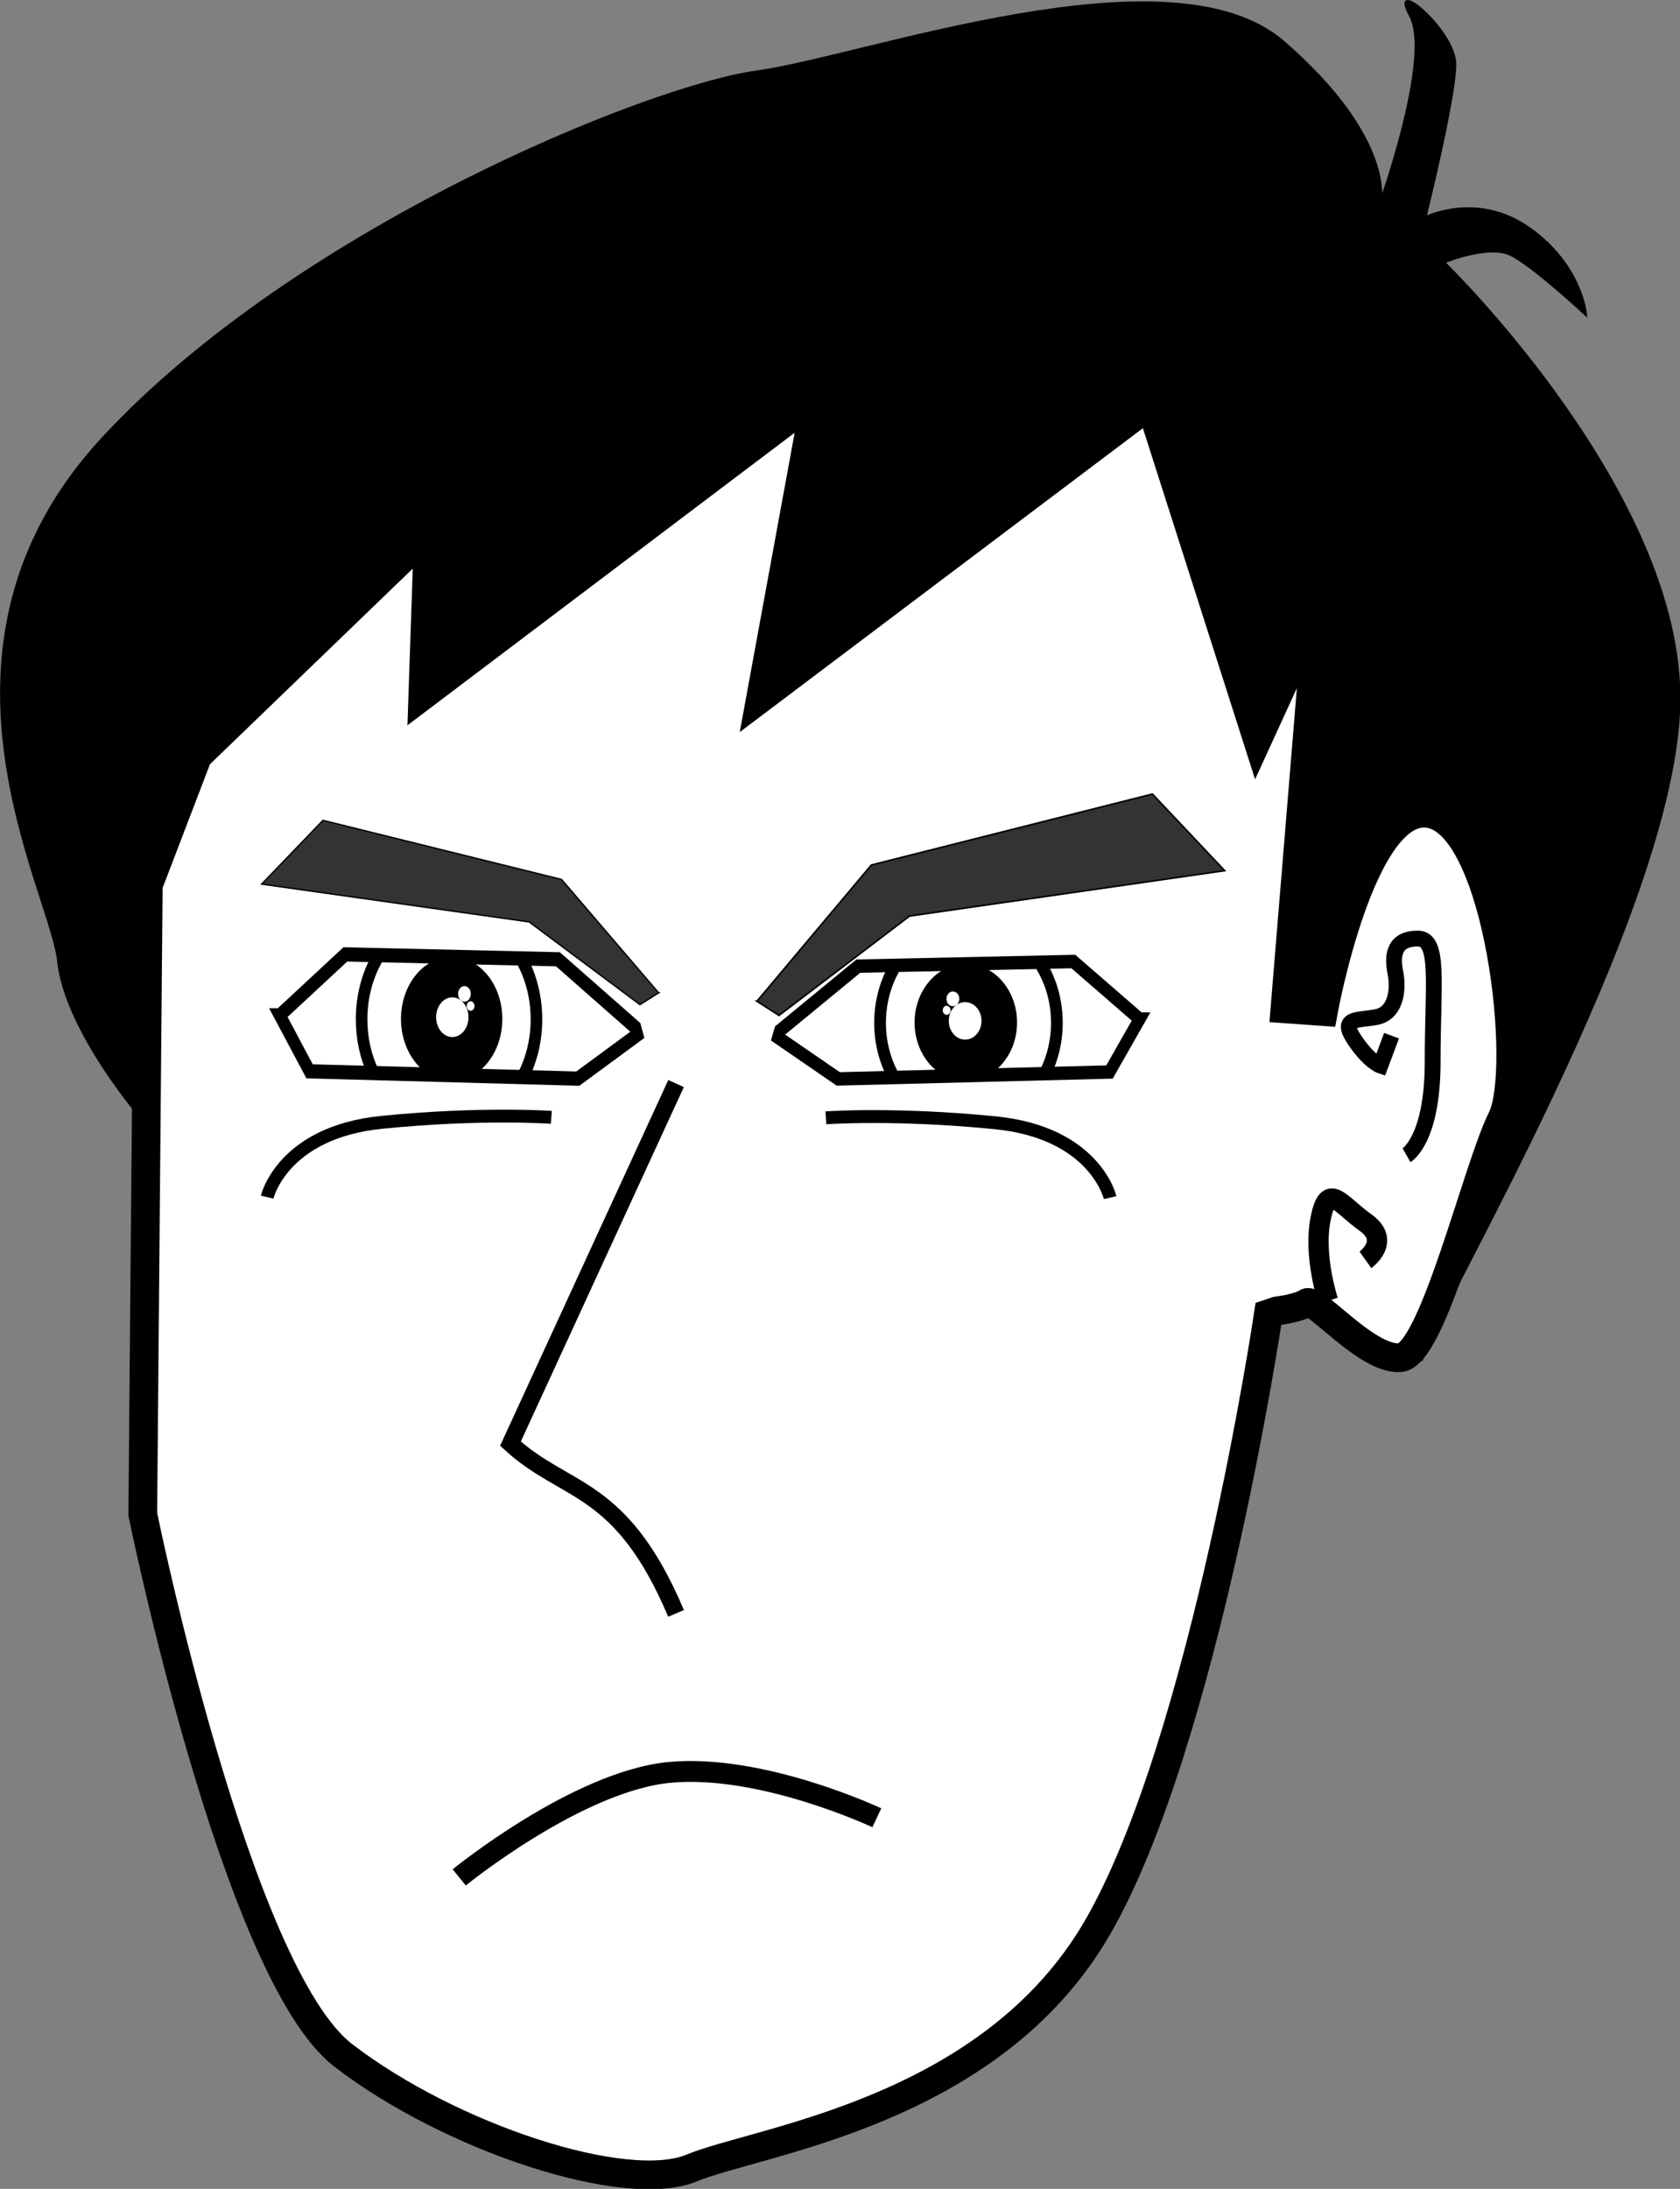
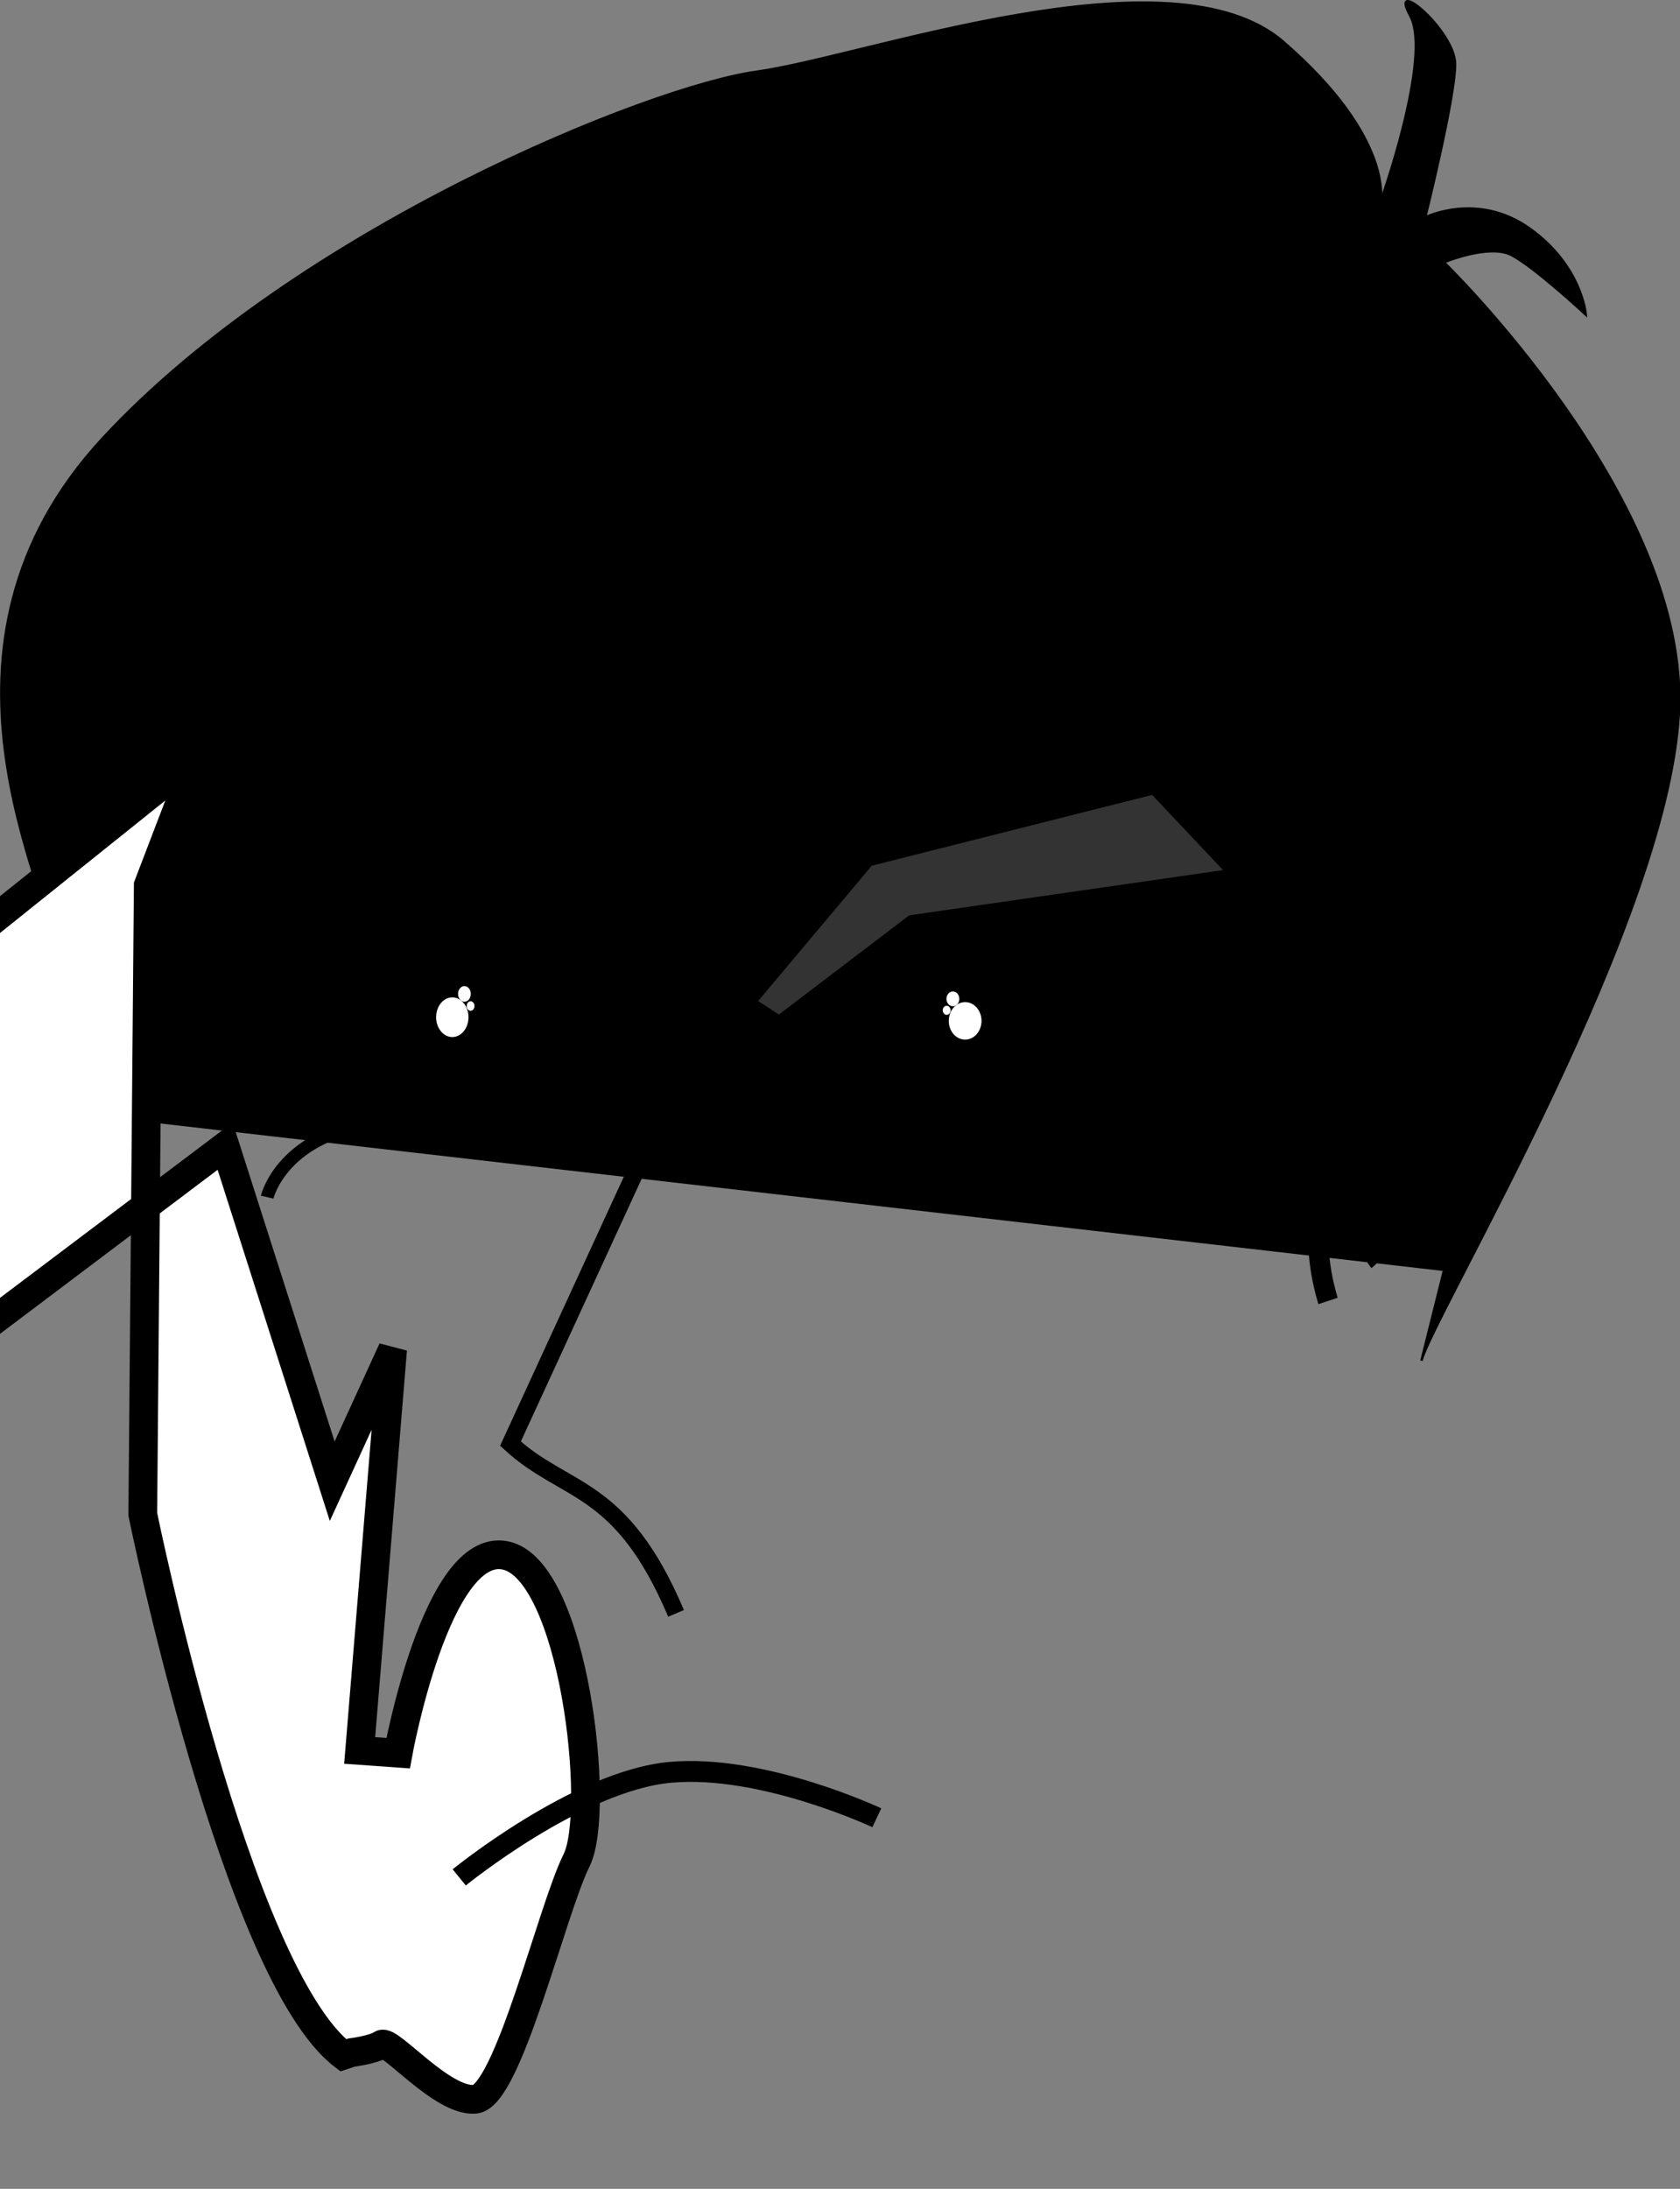
<svg xmlns="http://www.w3.org/2000/svg" xmlns:ns1="http://sodipodi.sourceforge.net/DTD/sodipodi-0.dtd" xmlns:ns2="http://www.inkscape.org/namespaces/inkscape" id="svg4243" ns1:docname="New document 3" viewBox="0 0 508.72 662.52" version="1.1" ns2:version="0.47 r22583">
  <rect x="0" y="0" width="508.72" height="662.52" fill="#808080" stroke="none" />
  <ns1:namedview id="base" bordercolor="#666666" ns2:pageshadow="2" ns2:window-y="-9" pagecolor="#ffffff" ns2:window-height="963" ns2:window-maximized="1" ns2:zoom="0.66231951" ns2:window-x="-9" showgrid="false" borderopacity="1.0" ns2:current-layer="layer1" ns2:cx="125.02949" ns2:cy="300.34324" ns2:window-width="1280" ns2:pageopacity="0.0" ns2:document-units="px" />
  <g id="layer1" ns2:label="Layer 1" ns2:groupmode="layer" transform="translate(-115.36 -10.501)">
    <g id="g4822" transform="matrix(.749 0 0 .749 5.228 52.568)">
      <path id="path4816" style="stroke:#000000;stroke-width:1px;fill:#000000" d="m205.34 397.09s-31.707-36.236-34.726-64.923c-3.02-28.687-60.394-126.83 18.118-211.38 78.512-84.551 220.44-141.93 264.22-147.96 43.786-6.039 167.59-51.335 212.89-12.079 45.3 39.25 39.26 64.917 39.26 64.917s21.138-58.884 12.079-75.492c-9.059-16.608 18.118 6.039 18.118 19.628s-12.079 61.904-12.079 61.904 21.138-10.569 42.276 4.529 22.648 34.726 22.648 34.726-21.138-19.628-30.197-24.158c-9.059-4.529-27.177 3.02-27.177 3.02s96.63 93.61 95.12 178.16c-1.51 84.551-99.65 247.61-104.18 265.73l9.059-36.236" />
-       <path id="path4814" style="stroke:#000000;stroke-width:11.615;fill:#ffffff" d="m226.96 249.4-19.979 52.169-2.22 254.18s37.739 185.36 81.028 218.66c43.289 33.299 114.33 56.608 140.97 45.509 26.639-11.1 120.99-22.199 164.28-97.677 43.289-75.478 68.818-247.52 68.818-247.52l3.33-1.11s8.88-1.11 12.21-3.33c3.33-2.22 24.419 23.309 37.739 22.199s31.079-76.588 41.069-96.567c9.99-19.979-1.11-117.66-28.859-123.21-27.749-5.55-43.289 79.918-43.289 79.918l-15.54-1.11 13.32-162.06-24.419 53.278-43.289-135.42-157.62 118.77 22.199-120.99-158.73 119.88 2.22-65.488-93.237 89.907z" />
+       <path id="path4814" style="stroke:#000000;stroke-width:11.615;fill:#ffffff" d="m226.96 249.4-19.979 52.169-2.22 254.18s37.739 185.36 81.028 218.66l3.33-1.11s8.88-1.11 12.21-3.33c3.33-2.22 24.419 23.309 37.739 22.199s31.079-76.588 41.069-96.567c9.99-19.979-1.11-117.66-28.859-123.21-27.749-5.55-43.289 79.918-43.289 79.918l-15.54-1.11 13.32-162.06-24.419 53.278-43.289-135.42-157.62 118.77 22.199-120.99-158.73 119.88 2.22-65.488-93.237 89.907z" />
      <g id="g4782" transform="matrix(.532 0 0 .652 165.37 96.207)">
        <path id="path4253" style="stroke:#000000;stroke-width:8.8;fill:none" d="m178.16 395.58 49.825-37.746 161.55 3.02 58.884 42.276 1.51 4.529-45.295 27.177-203.83-4.529-22.648-34.726z" />
        <path id="path4767" ns1:rx="38.501057" ns1:ry="38.501057" style="fill:#000000" ns1:type="arc" d="m333.68 393.31a38.501 38.501 0 1 1 -77.002 0 38.501 38.501 0 1 1 77.002 0z" transform="translate(13.589 4.529)" ns1:cy="393.3147" ns1:cx="295.17474" />
        <path id="path4771" ns1:nodetypes="csccsc" style="stroke:#000000;stroke-width:8.8;fill:none" d="m249.02 430.91c-5.515-9.684-8.688-20.871-8.688-32.812 0-15.127 5.048-29.082 13.562-40.25m107.22 2.031c7.616 10.809 12.094 23.991 12.094 38.219 0 13.002-3.763 25.101-10.219 35.344" />
        <path id="path4776" ns1:rx="17.36322" ns1:ry="17.36322" style="fill:#ffffff" ns1:type="arc" d="m353.3 583.56a17.363 17.363 0 1 1 -34.726 0 17.363 17.363 0 1 1 34.726 0z" transform="matrix(.708 0 0 .708 71.426 -16.397)" ns1:cy="583.55524" ns1:cx="335.94058" />
        <path id="path4778" ns1:rx="17.36322" ns1:ry="17.36322" style="fill:#ffffff" ns1:type="arc" d="m353.3 583.56a17.363 17.363 0 1 1 -34.726 0 17.363 17.363 0 1 1 34.726 0z" transform="matrix(.278 0 0 .278 225.09 220.09)" ns1:cy="583.55524" ns1:cx="335.94058" />
        <path id="path4780" ns1:rx="17.36322" ns1:ry="17.36322" style="fill:#ffffff" ns1:type="arc" d="m353.3 583.56a17.363 17.363 0 1 1 -34.726 0 17.363 17.363 0 1 1 34.726 0z" transform="matrix(.17 0 0 .17 266.05 290.63)" ns1:cy="583.55524" ns1:cx="335.94058" />
      </g>
      <g id="g4790" transform="matrix(-.538 0 0 .616 703.62 111.97)">
        <path id="path4792" style="stroke:#000000;stroke-width:8.8;fill:none" d="m178.16 395.58 49.825-37.746 161.55 3.02 58.884 42.276 1.51 4.529-45.295 27.177-203.83-4.529-22.648-34.726z" />
        <path id="path4794" ns1:rx="38.501057" ns1:ry="38.501057" style="fill:#000000" ns1:type="arc" d="m333.68 393.31a38.501 38.501 0 1 1 -77.002 0 38.501 38.501 0 1 1 77.002 0z" transform="translate(13.589 4.529)" ns1:cy="393.3147" ns1:cx="295.17474" />
-         <path id="path4796" ns1:nodetypes="csccsc" style="stroke:#000000;stroke-width:8.8;fill:none" d="m249.02 430.91c-5.515-9.684-8.688-20.871-8.688-32.812 0-15.127 5.048-29.082 13.562-40.25m107.22 2.031c7.616 10.809 12.094 23.991 12.094 38.219 0 13.002-3.763 25.101-10.219 35.344" />
        <path id="path4798" ns1:rx="17.36322" ns1:ry="17.36322" style="fill:#ffffff" ns1:type="arc" d="m353.3 583.56a17.363 17.363 0 1 1 -34.726 0 17.363 17.363 0 1 1 34.726 0z" transform="matrix(.708 0 0 .708 71.426 -16.397)" ns1:cy="583.55524" ns1:cx="335.94058" />
        <path id="path4800" ns1:rx="17.36322" ns1:ry="17.36322" style="fill:#ffffff" ns1:type="arc" d="m353.3 583.56a17.363 17.363 0 1 1 -34.726 0 17.363 17.363 0 1 1 34.726 0z" transform="matrix(.278 0 0 .278 225.09 220.09)" ns1:cy="583.55524" ns1:cx="335.94058" />
        <path id="path4802" ns1:rx="17.36322" ns1:ry="17.36322" style="fill:#ffffff" ns1:type="arc" d="m353.3 583.56a17.363 17.363 0 1 1 -34.726 0 17.363 17.363 0 1 1 34.726 0z" transform="matrix(.17 0 0 .17 266.05 290.63)" ns1:cy="583.55524" ns1:cx="335.94058" />
      </g>
-       <path id="path4804" style="stroke:#000000;stroke-width:.537px;fill:#333333" d="m413.33 345.05-39.271-45.837-96.454-23.873-24.803 25.783 108.17 15.279 44.782 33.423 7.579-4.775z" />
      <path id="path4806" style="stroke:#000000;stroke-width:.639px;fill:#333333" d="m453.05 348.45 46.264-55.065 113.63-28.68 29.219 30.974-127.43 18.355-52.757 40.152-8.928-5.736z" />
      <path id="path4808" ns1:nodetypes="ccc" style="stroke:#000000;stroke-width:6.902;fill:none" d="m420.36 381.71-66.948 145.51c22.316 20.544 44.632 15.921 66.948 68.595" />
      <path id="path4812" style="stroke:#000000;stroke-width:8.436;fill:none" d="m332.7 702.5s47.887-39.005 85.222-42.446c37.336-3.442 83.599 18.355 83.599 18.355" />
      <path id="path4818" style="stroke:#000000;stroke-width:8.2;fill:none" d="m699.06 452.95s10.569-7.549 0-15.098c-10.569-7.549-15.098-16.608-18.118-1.51-3.02 15.098 3.02 33.217 3.02 33.217" />
      <path id="path4820" style="stroke:#000000;stroke-width:6.4;fill:none" d="m715.67 410.68s10.569-6.039 10.569-37.746 3.02-49.825-6.039-49.825-10.569 6.039-9.059 13.589c1.51 7.549 0 16.608-7.549 18.118-7.549 1.51-15.098 0-9.059 9.059 6.039 9.059 10.569 10.569 10.569 10.569l4.529-12.079" />
      <path id="path4846" style="stroke:#000000;stroke-width:3.9;fill:none" transform="matrix(1.335 0 0 1.335 -49.322 -277.87)" d="m227.99 528.45s4.529-19.628 34.726-22.648c30.197-3.02 51.335-1.51 51.335-1.51" />
      <path id="path4850" style="stroke:#000000;stroke-width:5.208;fill:none" d="m595.86 427.81s-6.049-26.211-46.373-30.243c-40.324-4.032-68.551-2.016-68.551-2.016" />
    </g>
  </g>
</svg>